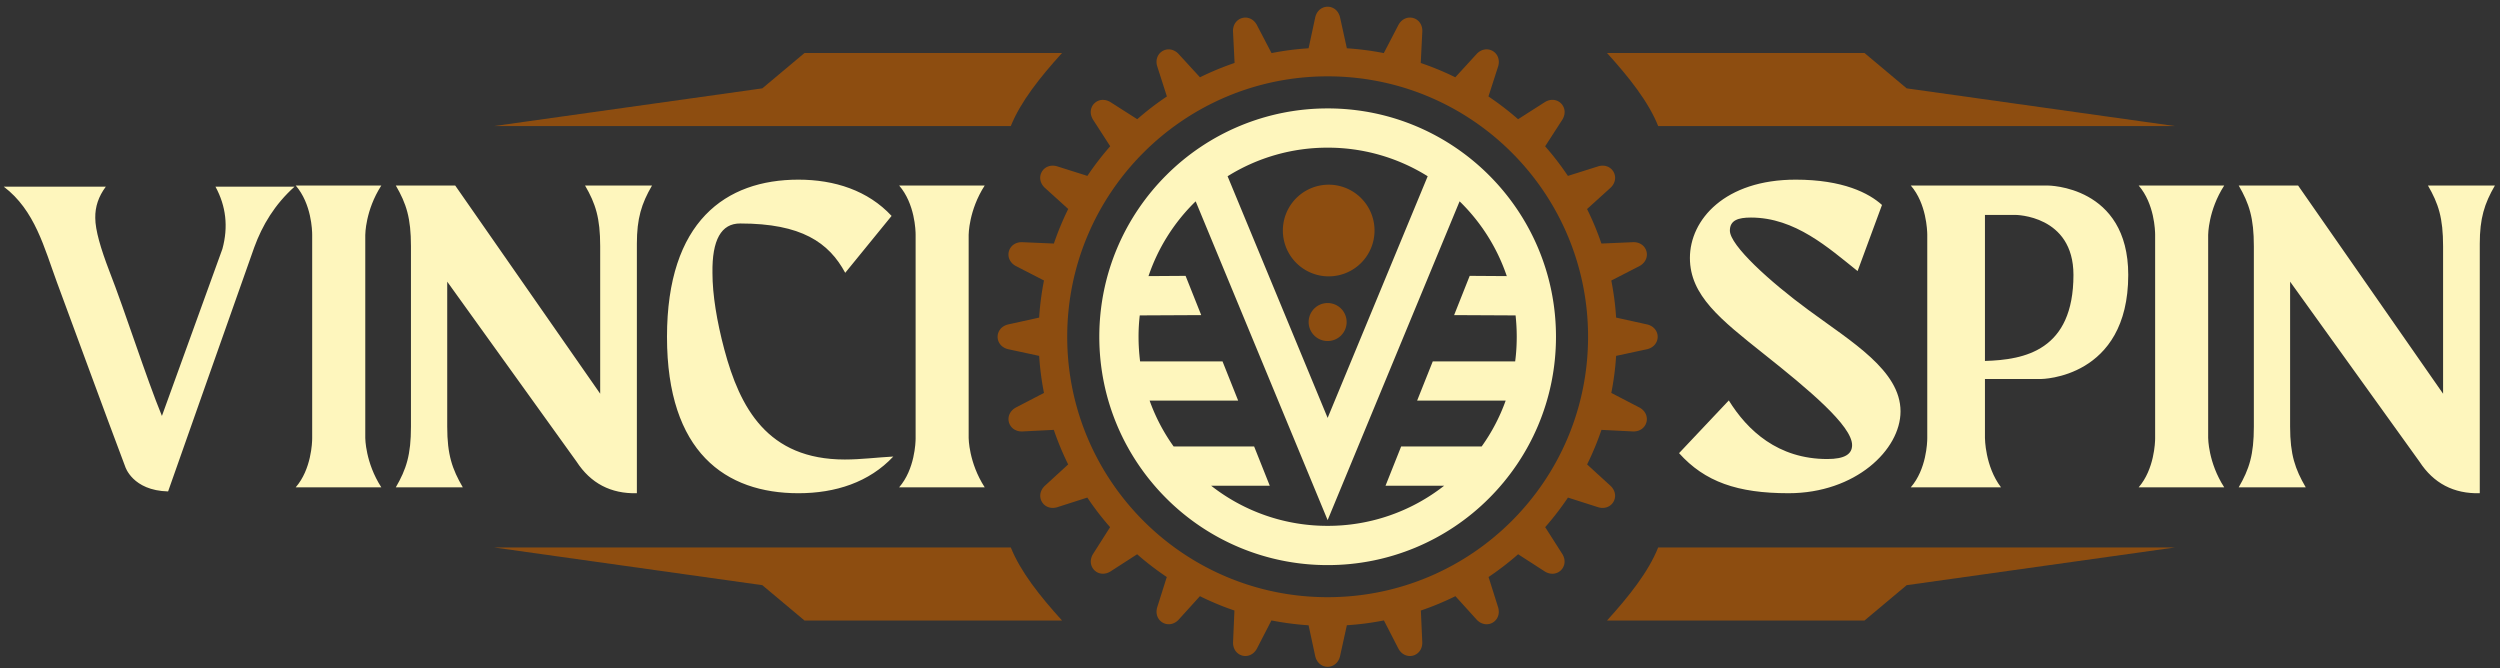
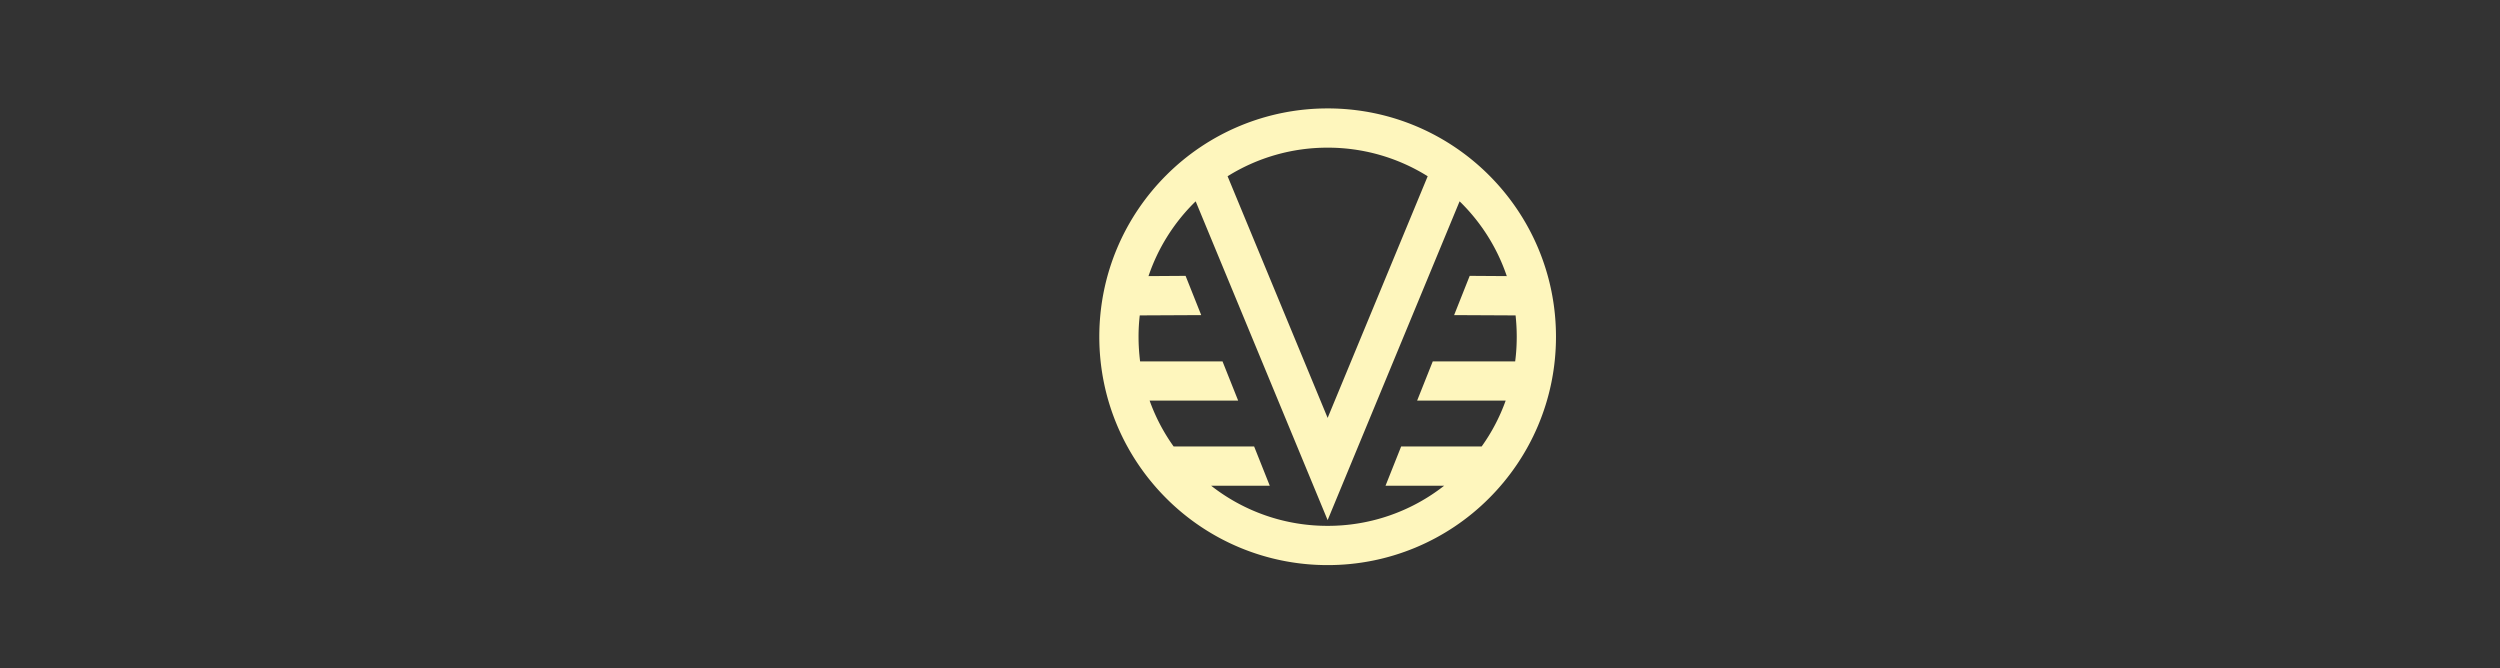
<svg xmlns="http://www.w3.org/2000/svg" width="303" height="81" fill="none">
  <rect width="100%" height="100%" fill="#333333" stroke="none" />
-   <path d="M26.116 22.628c1.283 2.36 1.566 4.869.84 7.538l-7.332 20.247c-1.918-4.67-4.401-12.51-6.396-17.623-1.014-2.65-1.681-4.895-1.681-6.377-.026-1.341.391-2.599 1.276-3.785H.461c3.779 2.86 4.901 7.41 6.441 11.592 2.752 7.416 5.51 15.012 8.27 22.326 0 0 .866 2.906 5.202 3.015 0 0 9.47-26.88 10.438-29.575.982-2.7 2.49-5.21 4.882-7.358h-9.578zm18.156 5.831s0-2.957 1.944-5.973H35.841c1.918 2.214 1.995 5.466 1.995 5.973v24.674c0 .468-.096 3.746-1.995 5.928h10.373c-1.943-3.01-1.943-5.98-1.943-5.98V28.46zm26.636-5.973c1.277 2.194 1.835 3.933 1.835 7.359v17.873L55.171 22.486h-7.198c1.277 2.194 1.835 3.933 1.835 7.359v21.864c0 3.419-.558 5.151-1.835 7.352h8.116c-1.277-2.2-1.886-3.933-1.886-7.352V34.137l15.672 21.806c1.713 2.636 4.158 3.913 7.314 3.836V29.537c0-3.06.558-4.857 1.835-7.05h-8.116zm31.487 33.207c-9.405 0-12.722-6.288-14.608-13.338-.91-3.42-1.437-6.646-1.437-9.251-.064-4.023 1.059-6.037 3.375-6.018 7.403 0 10.733 2.303 12.715 5.98l5.62-6.897c-2.855-3.073-6.897-4.395-11.291-4.395-8.828 0-15.93 5.062-15.93 19.054 0 13.998 7.102 18.951 15.93 18.951 4.497 0 8.584-1.334 11.496-4.446-1.937.103-3.932.36-5.87.36zm15.006-27.234s0-2.957 1.944-5.973h-10.368c1.912 2.214 1.996 5.466 1.996 5.973v24.674c0 .468-.097 3.746-1.996 5.928h10.368c-1.944-3.01-1.944-5.98-1.944-5.98V28.46zM219.22 37.601c-4.709-3.451-9.559-7.865-9.559-9.649 0-1.27 1.026-1.584 2.553-1.584 5.363 0 9.398 3.676 12.927 6.486l2.957-8.013c-1.578-1.437-4.741-3.067-10.463-3.067-8.584 0-12.818 4.85-12.818 9.495 0 4.549 3.727 7.461 8.93 11.606 5.434 4.31 10.727 8.73 10.727 11.072 0 1.078-.866 1.688-3.009 1.688-5.979 0-9.687-3.47-11.933-7.102l-6.03 6.39c3.118 3.47 7.076 4.856 13.267 4.856 8.115 0 13.575-5.267 13.575-9.918 0-4.953-5.922-8.423-11.124-12.26zm28.965-15.115h-16.597c1.899 2.188 1.989 5.466 1.996 5.922v24.725c0 .468-.097 3.746-1.996 5.928h10.932c-1.944-2.56-1.944-5.98-1.944-5.98v-7.146h6.801s10.566-.052 10.566-12.62c0-10.829-9.758-10.829-9.758-10.829zm-7.609 21.261v-17.7h3.683s7.044.013 7.044 7.269c0 9.16-5.909 10.29-10.727 10.431zM267.63 28.46s0-2.957 1.944-5.973h-10.367c1.911 2.214 1.995 5.466 1.995 5.973v24.674c0 .468-.103 3.746-1.995 5.928h10.367c-1.944-3.01-1.944-5.98-1.944-5.98V28.46zm26.637-5.973c1.277 2.194 1.835 3.933 1.835 7.359v17.873L278.53 22.486h-7.198c1.276 2.194 1.835 3.933 1.835 7.359v21.864c0 3.419-.559 5.151-1.835 7.352h8.122c-1.277-2.2-1.893-3.933-1.893-7.352V34.137l15.673 21.806c1.713 2.636 4.157 3.913 7.314 3.836V29.537c0-3.06.558-4.857 1.834-7.05h-8.115z" fill="#FEF6BD" />
-   <path fill-rule="evenodd" clip-rule="evenodd" d="M122.508 15.282H59.855l32.539-4.574 5.113-4.285h31.211c-2.676 2.95-5.024 5.908-6.21 8.86zM122.508 66.349H59.855l32.539 4.574 5.113 4.285h31.211c-2.676-2.95-5.024-5.908-6.21-8.86zM200.974 15.282h62.653l-32.539-4.574-5.113-4.285H194.77c2.676 2.95 5.024 5.908 6.204 8.86zM200.974 66.349h62.653l-32.539 4.574-5.113 4.285H194.77c2.676-2.95 5.024-5.908 6.204-8.86z" fill="#8D4D10" />
-   <path d="M163.239 5.852c1.527.102 3.022.295 4.478.583l1.783-3.432c.847-1.501 2.906-.95 2.887.77l-.192 3.862a34.849 34.849 0 0 1 4.189 1.732l2.611-2.855c1.206-1.225 3.047-.16 2.592 1.495L180.4 11.69a35.921 35.921 0 0 1 3.593 2.758l3.265-2.085c1.482-.879 2.99.629 2.117 2.11l-2.104 3.26a34.937 34.937 0 0 1 2.759 3.586l3.701-1.168c1.649-.462 2.72 1.38 1.489 2.586l-2.868 2.598a34.279 34.279 0 0 1 1.739 4.183l3.868-.167c1.719-.02 2.271 2.034.776 2.88l-3.445 1.771c.289 1.463.488 2.964.584 4.491l3.785.834c1.668.43 1.668 2.56 0 2.99l-3.785.814a34.42 34.42 0 0 1-.584 4.491l3.439 1.784c1.495.846.949 2.906-.776 2.887l-3.856-.193a35.182 35.182 0 0 1-1.739 4.19l2.862 2.617c1.225 1.2.16 3.04-1.495 2.579l-3.689-1.18a35.344 35.344 0 0 1-2.759 3.586l2.092 3.278c.872 1.475-.629 2.983-2.111 2.11l-3.259-2.104a36.383 36.383 0 0 1-3.586 2.759l1.168 3.702c.461 1.655-1.386 2.72-2.586 1.488l-2.598-2.868a34.883 34.883 0 0 1-4.189 1.739l.173 3.868c.019 1.72-2.04 2.271-2.881.777l-1.77-3.446a34.366 34.366 0 0 1-4.491.584l-.834 3.785c-.43 1.668-2.56 1.668-2.99 0l-.814-3.778a35.866 35.866 0 0 1-4.504-.59l-1.771 3.438c-.84 1.501-2.899.95-2.88-.77l.167-3.868a34.172 34.172 0 0 1-4.183-1.739l-2.598 2.868c-1.2 1.232-3.048.16-2.586-1.495l1.168-3.695a34.855 34.855 0 0 1-3.593-2.759l-3.253 2.098c-1.475.879-2.983-.629-2.104-2.11l2.079-3.272a34.11 34.11 0 0 1-2.759-3.587l-3.682 1.18c-1.655.463-2.72-1.379-1.489-2.585l2.849-2.61a34.909 34.909 0 0 1-1.739-4.19l-3.849.193c-1.719.019-2.271-2.04-.776-2.887l3.432-1.784a34.564 34.564 0 0 1-.584-4.49l-3.785-.815c-1.668-.43-1.668-2.56 0-2.99l3.785-.834c.096-1.527.295-3.028.584-4.497l-3.432-1.764c-1.501-.84-.95-2.9.77-2.88l3.862.166a34.629 34.629 0 0 1 1.738-4.19l-2.861-2.591c-1.232-1.2-.167-3.047 1.495-2.586l3.689 1.168a34.78 34.78 0 0 1 2.765-3.593l-2.098-3.252c-.879-1.482.629-2.983 2.11-2.11l3.266 2.084a34.761 34.761 0 0 1 3.593-2.758l-1.181-3.683c-.468-1.655 1.379-2.72 2.579-1.488l2.611 2.848a35.396 35.396 0 0 1 4.196-1.738l-.193-3.85c-.019-1.719 2.04-2.277 2.881-.776l1.79 3.432a34.349 34.349 0 0 1 4.491-.583l.814-3.786c.43-1.668 2.56-1.668 2.99 0l.834 3.786zm19.99 12.644c-5.709-5.71-13.6-9.244-22.319-9.244-8.712 0-16.609 3.535-22.319 9.244-5.71 5.71-9.245 13.6-9.245 22.32 0 8.718 3.535 16.609 9.245 22.319 5.71 5.71 13.607 9.244 22.319 9.244 8.719 0 16.61-3.535 22.319-9.244 5.71-5.71 9.245-13.601 9.245-22.32 0-8.718-3.535-16.609-9.245-22.319z" fill="#8D4D10" />
  <path d="M160.91 13.14c7.643 0 14.562 3.1 19.568 8.107 5.007 5.006 8.107 11.925 8.107 19.568 0 7.644-3.1 14.562-8.107 19.569a27.589 27.589 0 0 1-19.568 8.106 27.6 27.6 0 0 1-19.568-8.106c-5.006-5.007-8.106-11.925-8.106-19.569 0-7.643 3.1-14.562 8.106-19.568a27.6 27.6 0 0 1 19.568-8.106zm-15.323 25.05-7.449.037a22.749 22.749 0 0 0-.146 2.588c0 1.011.067 2.004.189 2.985h9.988l1.894 4.75h-10.731a22.618 22.618 0 0 0 2.911 5.56H152l1.894 4.757h-7.107a22.803 22.803 0 0 0 14.123 4.866 22.808 22.808 0 0 0 14.124-4.866h-7.108l1.894-4.756h9.757a22.584 22.584 0 0 0 2.911-5.561h-10.731l1.894-4.75h9.988c.128-.981.189-1.974.189-2.985 0-.877-.049-1.741-.14-2.588l-7.449-.037 1.888-4.756 4.495.03a22.882 22.882 0 0 0-5.506-8.855l-.213-.207-15.993 38.637-15.993-38.637-.213.207a22.882 22.882 0 0 0-5.506 8.855l4.495-.03 1.894 4.756zm3.197-16.827L160.91 50.65l12.126-29.288a22.806 22.806 0 0 0-12.126-3.465 22.809 22.809 0 0 0-12.126 3.465z" fill="#FEF6BD" />
-   <path fill-rule="evenodd" clip-rule="evenodd" d="M160.91 22.386a5.555 5.555 0 1 1-.002 11.107 5.555 5.555 0 0 1 .002-11.107zM160.91 36.729a2.3 2.3 0 0 1 2.302 2.302 2.3 2.3 0 0 1-2.302 2.302 2.3 2.3 0 0 1-2.302-2.302 2.3 2.3 0 0 1 2.302-2.302z" fill="#8D4D10" />
</svg>